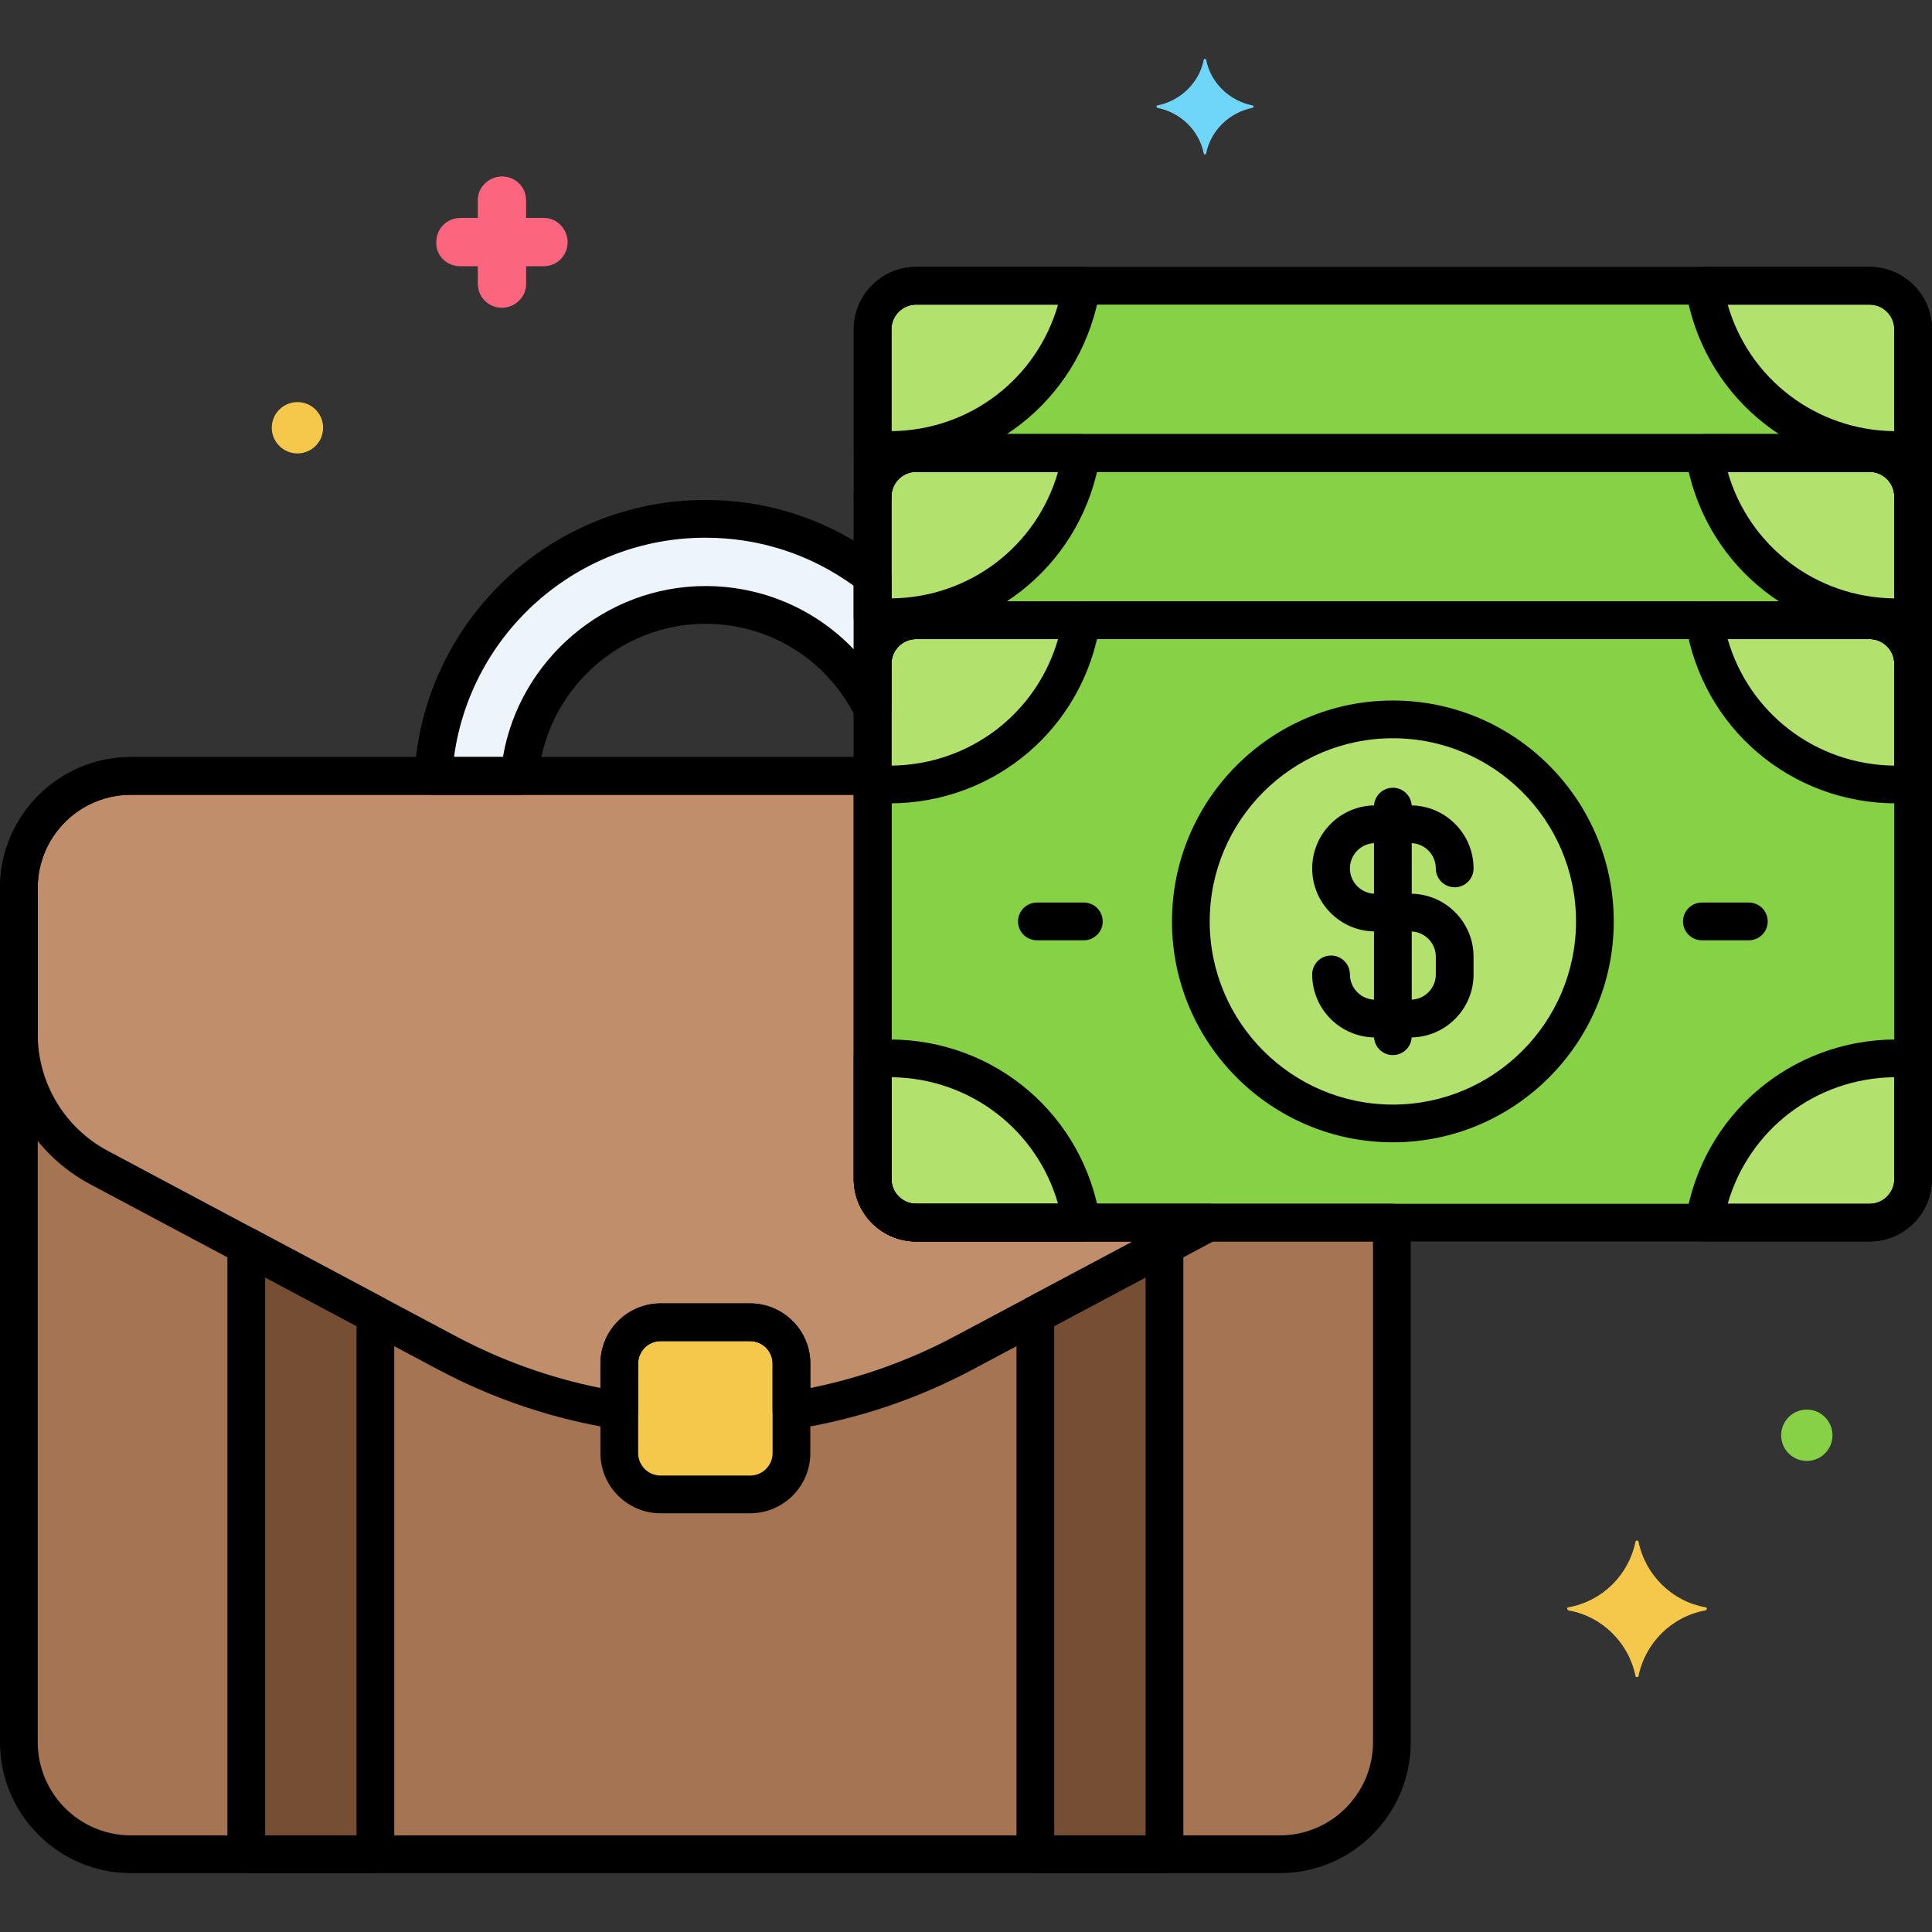
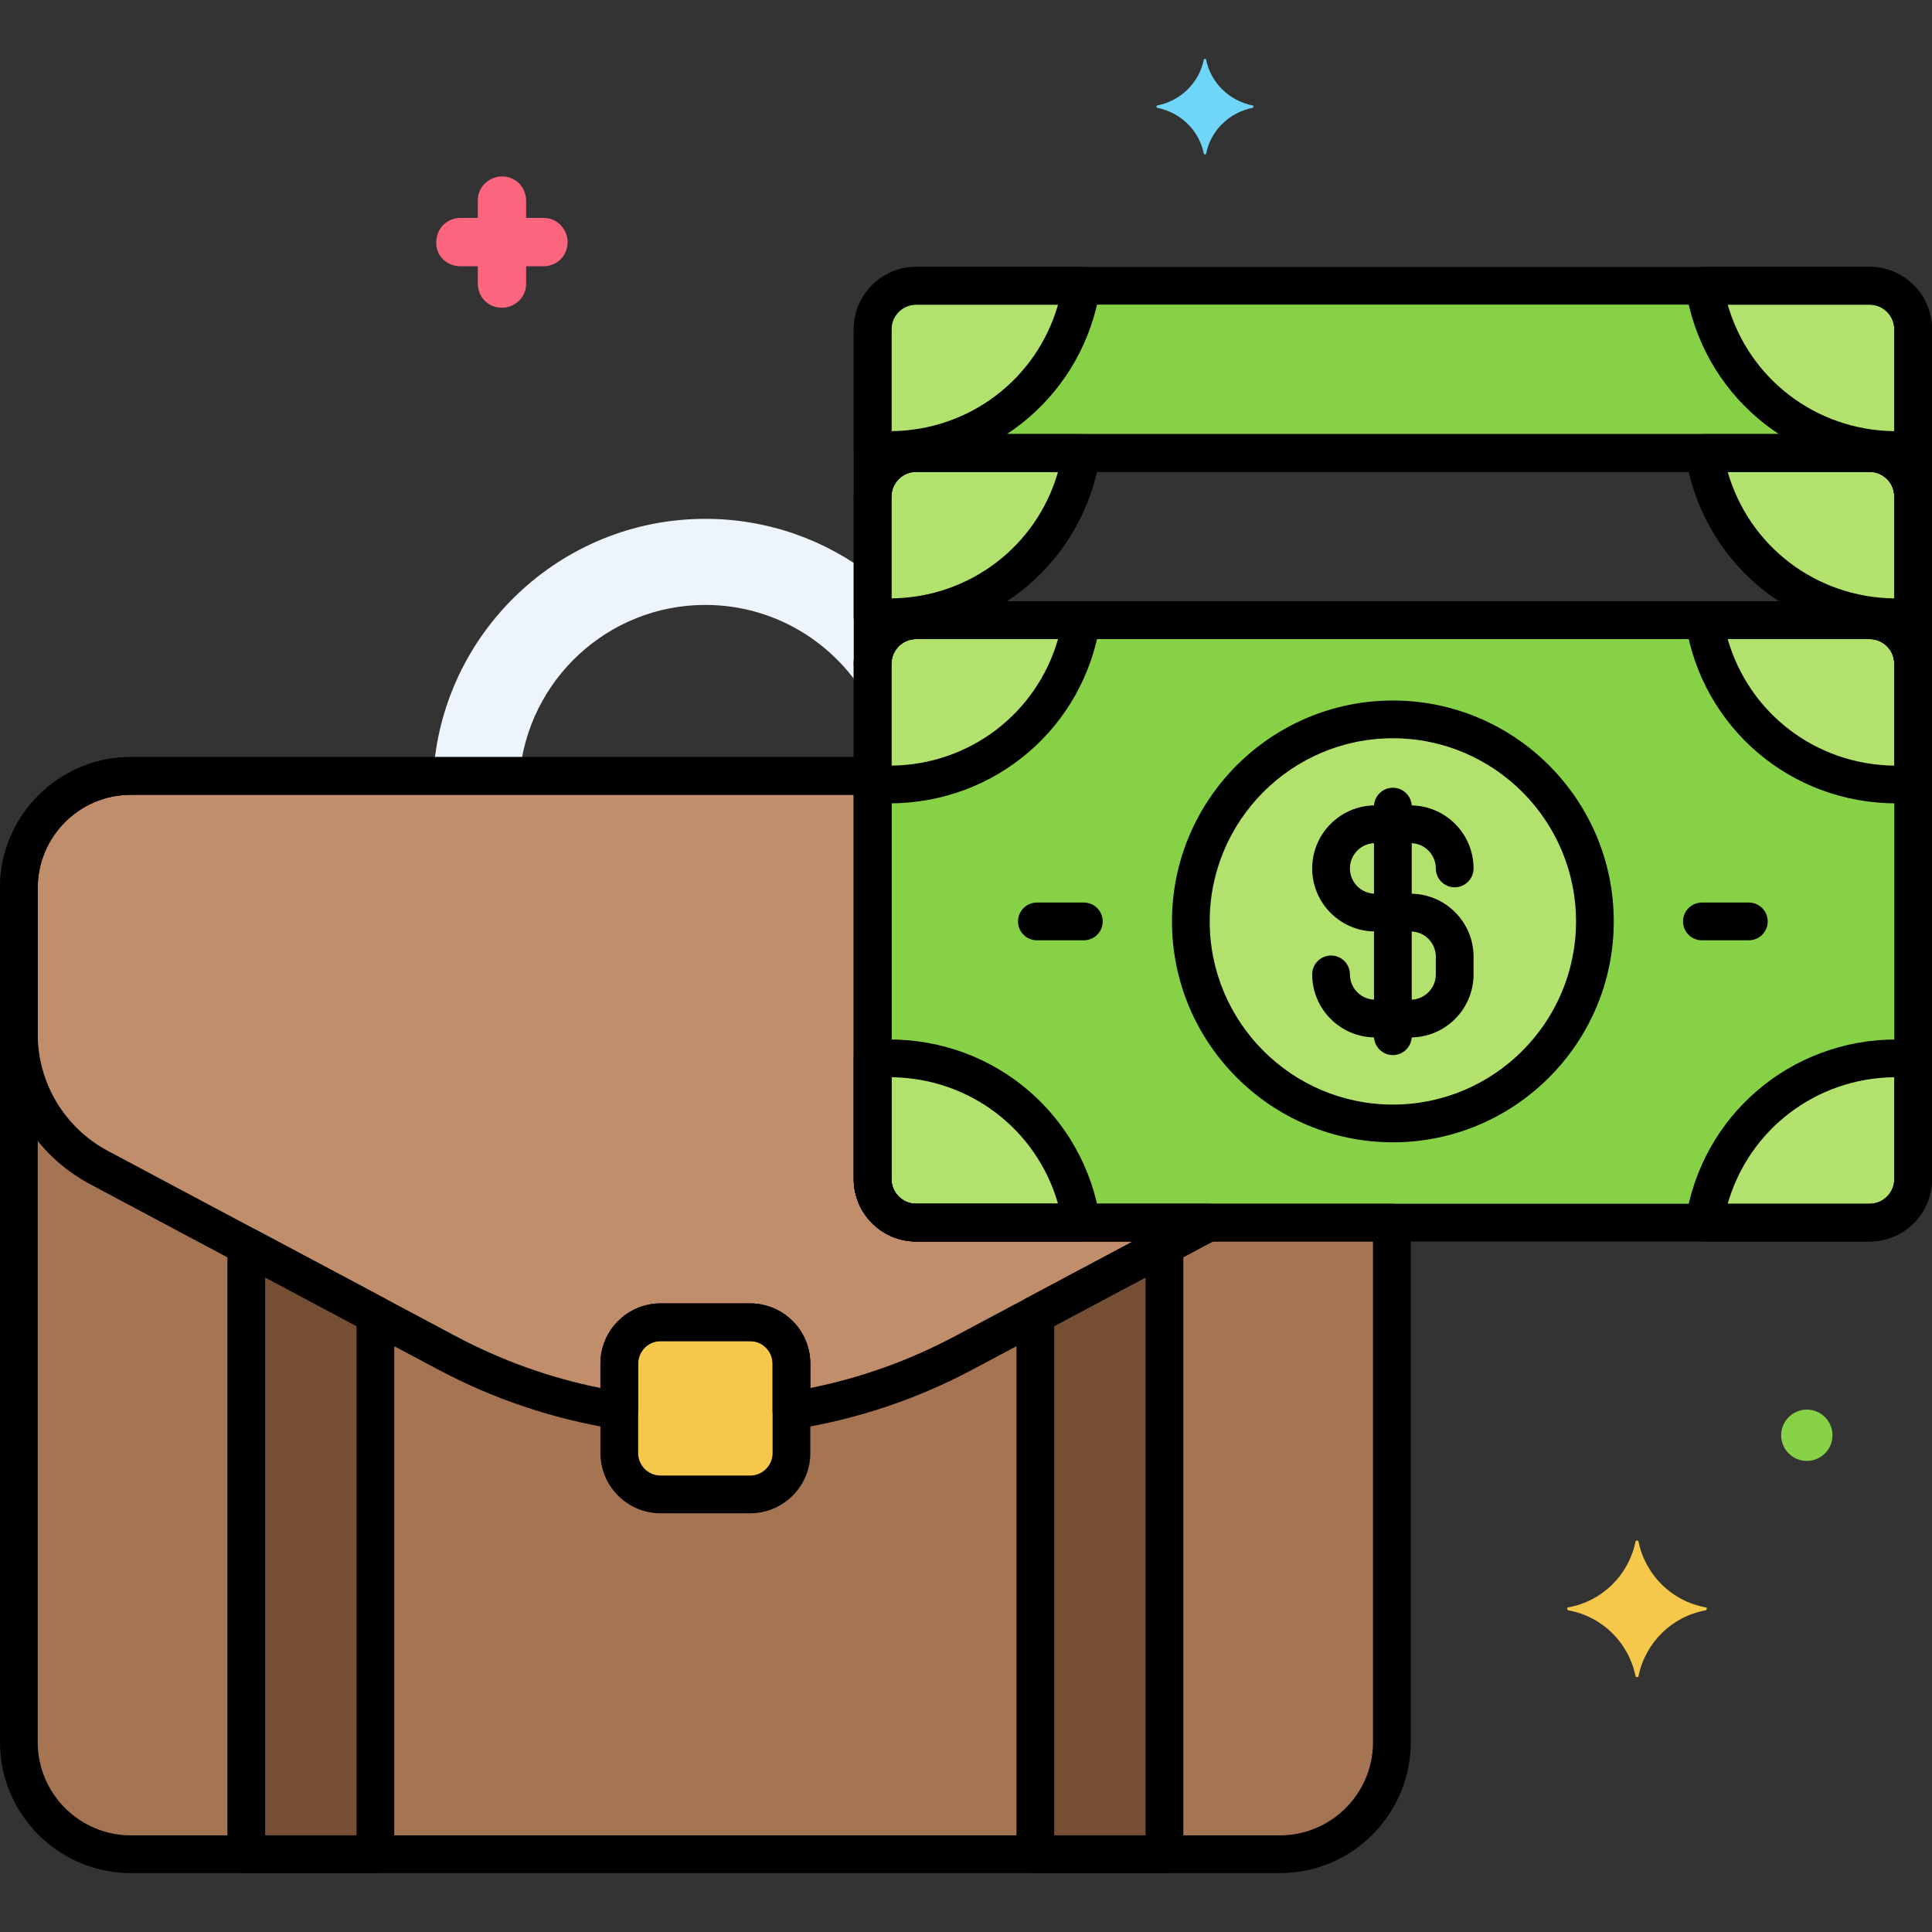
<svg xmlns="http://www.w3.org/2000/svg" version="1.1" x="0px" y="0px" viewBox="0 0 256 256" enable-background="new 0 0 256 256" xml:space="preserve">
  <rect x="0" y="0" width="256" height="256" fill="#333333" stroke="none" />
  <g id="Layer_1">
</g>
  <g id="Layer_2">
</g>
  <g id="Layer_3">
</g>
  <g id="Layer_4">
</g>
  <g id="Layer_5">
</g>
  <g id="Layer_6">
</g>
  <g id="Layer_7">
</g>
  <g id="Layer_8">
</g>
  <g id="Layer_9">
</g>
  <g id="Layer_10">
</g>
  <g id="Layer_11">
</g>
  <g id="Layer_12">
</g>
  <g id="Layer_13">
</g>
  <g id="Layer_14">
</g>
  <g id="Layer_15">
</g>
  <g id="Layer_16">
</g>
  <g id="Layer_17">
</g>
  <g id="Layer_18">
</g>
  <g id="Layer_19">
</g>
  <g id="Layer_20">
</g>
  <g id="Layer_21">
</g>
  <g id="Layer_22">
</g>
  <g id="Layer_23">
</g>
  <g id="Layer_24">
</g>
  <g id="Layer_25">
</g>
  <g id="Layer_26">
</g>
  <g id="Layer_27">
</g>
  <g id="Layer_28">
</g>
  <g id="Layer_29">
</g>
  <g id="Layer_30">
</g>
  <g id="Layer_31">
</g>
  <g id="Layer_32">
</g>
  <g id="Layer_33">
</g>
  <g id="Layer_34">
</g>
  <g id="Layer_35">
</g>
  <g id="Layer_36">
</g>
  <g id="Layer_37">
</g>
  <g id="Layer_38">
</g>
  <g id="Layer_39">
</g>
  <g id="Layer_40">
</g>
  <g id="Layer_41">
</g>
  <g id="Layer_42">
</g>
  <g id="Layer_43">
</g>
  <g id="Layer_44">
</g>
  <g id="Layer_45">
</g>
  <g id="Layer_46">
</g>
  <g id="Layer_47">
</g>
  <g id="Layer_48">
</g>
  <g id="Layer_49">
</g>
  <g id="Layer_50">
</g>
  <g id="Layer_51">
</g>
  <g id="Layer_52">
</g>
  <g id="Layer_53">
</g>
  <g id="Layer_54">
</g>
  <g id="Layer_55">
</g>
  <g id="Layer_56">
</g>
  <g id="Layer_57">
    <g>
      <g>
        <path fill="#A57453" d="M121.397,162.004c-3.187,0-5.771-2.584-5.771-5.771v-53.416H17.34c-8.162,0-14.84,6.678-14.84,14.84     v113.198c0,8.162,6.678,14.84,14.84,14.84h152.251c8.162,0,14.84-6.678,14.84-14.84v-68.851H121.397z" />
      </g>
      <g>
        <g>
          <path fill="#EDF4FC" d="M115.625,87.953V76.37c-6.122-4.772-13.813-7.621-22.16-7.621c-19.227,0-34.99,15.103-36.057,34.068      h11.436c1.047-12.67,11.686-22.661,24.621-22.661c9.708,0,18.122,5.628,22.16,13.792V87.953z" />
        </g>
      </g>
      <g>
        <path fill="#C18E6B" d="M121.397,162.004c-3.187,0-5.771-2.584-5.771-5.771v-53.416H17.34c-8.162,0-14.84,6.678-14.84,14.84     v19.354c0,7.41,4.086,14.217,10.627,17.7l46.092,24.548c7.235,3.853,14.959,6.399,22.84,7.648v-6.224     c0-3.025,2.452-5.477,5.477-5.477h11.859c3.025,0,5.477,2.452,5.477,5.477v6.224c7.881-1.249,15.605-3.795,22.84-7.648     l32.399-17.255H121.397z" />
      </g>
      <g>
        <path fill="#F5C84C" d="M99.395,175.206H87.536c-3.025,0-5.477,2.452-5.477,5.477v11.859c0,3.025,2.452,5.477,5.477,5.477h11.859     c3.025,0,5.477-2.452,5.477-5.477v-11.859C104.872,177.658,102.42,175.206,99.395,175.206z" />
      </g>
      <g>
        <polygon fill="#754E34" points="137.189,174.212 137.189,245.695 154.299,245.695 154.299,165.1    " />
      </g>
      <g>
        <polygon fill="#754E34" points="32.633,165.1 32.633,245.695 49.742,245.695 49.742,174.212    " />
      </g>
      <g>
        <g>
          <path fill="#87D147" d="M247.729,37.865H121.397c-3.187,0-5.771,2.584-5.771,5.771v22.158c0-3.187,2.584-5.771,5.771-5.771      h126.332c3.187,0,5.771,2.584,5.771,5.771V43.636C253.5,40.449,250.916,37.865,247.729,37.865z" />
        </g>
      </g>
      <g>
-         <path fill="#87D147" d="M247.729,60.023H121.397c-3.187,0-5.771,2.584-5.771,5.771v22.158c0-3.187,2.584-5.771,5.771-5.771     h21.907h82.517h21.907c3.187,0,5.771,2.584,5.771,5.771V65.795C253.5,62.607,250.916,60.023,247.729,60.023z" />
-       </g>
+         </g>
      <g>
        <path fill="#87D147" d="M247.729,82.182H121.397c-3.187,0-5.771,2.584-5.771,5.771v68.279c0,3.187,2.584,5.771,5.771,5.771     h126.332c3.187,0,5.771-2.584,5.771-5.771V87.953C253.5,84.766,250.916,82.182,247.729,82.182z" />
      </g>
      <g>
        <circle fill="#B2E26D" cx="184.563" cy="122.093" r="26.769" />
      </g>
      <g>
        <path fill="#B2E26D" d="M247.729,37.865h-21.907c1.923,12.333,12.59,21.77,25.462,21.77h2.217V43.636     C253.5,40.449,250.916,37.865,247.729,37.865z" />
      </g>
      <g>
        <path fill="#B2E26D" d="M121.397,37.865h21.907c-1.923,12.333-12.59,21.77-25.462,21.77h-2.217V43.636     C115.625,40.449,118.209,37.865,121.397,37.865z" />
      </g>
      <g>
        <path fill="#B2E26D" d="M247.729,60.023h-21.907c1.923,12.333,12.59,21.77,25.462,21.77h2.217V65.795     C253.5,62.607,250.916,60.023,247.729,60.023z" />
      </g>
      <g>
        <path fill="#B2E26D" d="M121.397,60.023h21.907c-1.923,12.333-12.59,21.77-25.462,21.77h-2.217V65.795     C115.625,62.607,118.209,60.023,121.397,60.023z" />
      </g>
      <g>
        <path fill="#B2E26D" d="M247.729,82.182h-21.907c1.923,12.333,12.59,21.77,25.462,21.77h2.217V87.953     C253.5,84.766,250.916,82.182,247.729,82.182z" />
      </g>
      <g>
        <path fill="#B2E26D" d="M247.729,162.004h-21.907c1.923-12.333,12.59-21.77,25.462-21.77h2.217v15.998     C253.5,159.42,250.916,162.004,247.729,162.004z" />
      </g>
      <g>
        <path fill="#B2E26D" d="M121.397,82.182h21.907c-1.923,12.333-12.59,21.77-25.462,21.77h-2.217V87.953     C115.625,84.766,118.209,82.182,121.397,82.182z" />
      </g>
      <g>
        <path fill="#B2E26D" d="M121.397,162.004h21.907c-1.923-12.333-12.59-21.77-25.462-21.77h-2.217v15.998     C115.625,159.42,118.209,162.004,121.397,162.004z" />
      </g>
      <g>
        <path d="M169.591,248.195H17.34c-9.562,0-17.34-7.779-17.34-17.341V117.657c0-9.562,7.779-17.341,17.34-17.341h98.285     c1.381,0,2.5,1.119,2.5,2.5v53.416c0,1.804,1.468,3.271,3.271,3.271h63.035c1.381,0,2.5,1.119,2.5,2.5v68.851     C186.932,240.416,179.153,248.195,169.591,248.195z M17.34,105.316c-6.805,0-12.34,5.536-12.34,12.341v113.197     c0,6.805,5.536,12.341,12.34,12.341h152.251c6.805,0,12.34-5.536,12.34-12.341v-66.351h-60.535c-4.561,0-8.271-3.711-8.271-8.271     v-50.916H17.34z" />
      </g>
      <g>
        <g>
-           <path d="M68.844,105.316H57.409c-0.688,0-1.345-0.283-1.817-0.782c-0.472-0.5-0.718-1.172-0.679-1.858      c1.15-20.426,18.084-36.427,38.553-36.427c8.664,0,16.857,2.818,23.697,8.149c0.607,0.474,0.963,1.201,0.963,1.972v17.577      c0,1.161-0.8,2.17-1.931,2.435c-1.129,0.265-2.294-0.285-2.81-1.326c-3.782-7.649-11.415-12.4-19.918-12.4      c-11.465,0-21.186,8.946-22.13,20.367C71.229,104.318,70.145,105.316,68.844,105.316z M60.157,100.316h6.485      c2.192-12.879,13.555-22.661,26.824-22.661c7.591,0,14.615,3.089,19.66,8.387v-8.425c-5.752-4.171-12.523-6.368-19.66-6.368      C76.539,71.249,62.389,83.816,60.157,100.316z" />
-         </g>
+           </g>
      </g>
      <g>
        <g>
          <path d="M186.903,137.464h-4.68c-4.604,0-8.351-3.746-8.351-8.351c0-1.381,1.119-2.5,2.5-2.5s2.5,1.119,2.5,2.5      c0,1.848,1.503,3.351,3.351,3.351h4.68c1.848,0,3.351-1.503,3.351-3.351v-2.34c0-1.848-1.503-3.351-3.351-3.351h-4.68      c-4.604,0-8.351-3.746-8.351-8.351s3.746-8.351,8.351-8.351h4.68c4.604,0,8.351,3.746,8.351,8.351c0,1.381-1.119,2.5-2.5,2.5      s-2.5-1.119-2.5-2.5c0-1.848-1.503-3.351-3.351-3.351h-4.68c-1.848,0-3.351,1.503-3.351,3.351s1.503,3.351,3.351,3.351h4.68      c4.604,0,8.351,3.746,8.351,8.351v2.34C195.253,133.718,191.507,137.464,186.903,137.464z" />
        </g>
        <g>
          <path d="M184.562,139.805c-1.381,0-2.5-1.119-2.5-2.5v-30.424c0-1.381,1.119-2.5,2.5-2.5c1.381,0,2.5,1.119,2.5,2.5v30.424      C187.062,138.686,185.943,139.805,184.562,139.805z" />
        </g>
      </g>
      <g>
        <path d="M143.615,124.593h-6.22c-1.381,0-2.5-1.119-2.5-2.5s1.119-2.5,2.5-2.5h6.22c1.381,0,2.5,1.119,2.5,2.5     S144.996,124.593,143.615,124.593z" />
      </g>
      <g>
        <path d="M231.73,124.593h-6.22c-1.381,0-2.5-1.119-2.5-2.5s1.119-2.5,2.5-2.5h6.22c1.381,0,2.5,1.119,2.5,2.5     S233.111,124.593,231.73,124.593z" />
      </g>
      <g>
        <path fill="#70D6F9" d="M166.013,13.98c-3.1-0.6-5.6-3-6.2-6.1c0-0.1-0.3-0.1-0.3,0c-0.6,3.1-3.1,5.5-6.2,6.1     c-0.1,0-0.1,0.2,0,0.3c3.1,0.6,5.6,3,6.2,6.1c0,0.1,0.3,0.1,0.3,0c0.6-3.1,3.1-5.5,6.2-6.1     C166.113,14.18,166.113,13.98,166.013,13.98z" />
      </g>
      <g>
        <path fill="#FC657E" d="M61.013,35.28h2.3v2.3c0,1.8,1.4,3.2,3.2,3.2c1.7,0,3.2-1.4,3.2-3.1v-0.1v-2.3h2.3c1.8,0,3.2-1.4,3.2-3.2     c0-1.7-1.4-3.2-3.1-3.2h-0.1h-2.3v-2.3c0-1.8-1.4-3.2-3.2-3.2c-1.7,0-3.2,1.4-3.2,3.1v0.1v2.3h-2.3c-1.8,0-3.2,1.4-3.2,3.2     C57.713,33.78,59.113,35.28,61.013,35.28C60.913,35.28,60.913,35.28,61.013,35.28z" />
      </g>
      <g>
-         <circle fill="#F5C84C" cx="39.413" cy="56.68" r="3.4" />
-       </g>
+         </g>
      <g>
        <circle fill="#87D147" cx="239.413" cy="190.18" r="3.4" />
      </g>
      <g>
        <path fill="#F5C84C" d="M207.813,212.98c4.5-0.8,8-4.3,8.9-8.7c0-0.2,0.4-0.2,0.4,0c0.9,4.4,4.4,7.9,8.9,8.7c0.2,0,0.2,0.3,0,0.4     c-4.5,0.8-8,4.3-8.9,8.7c0,0.2-0.4,0.2-0.4,0c-0.9-4.4-4.4-7.9-8.9-8.7C207.613,213.28,207.613,212.98,207.813,212.98z" />
      </g>
      <g>
        <path d="M82.06,189.407c-0.13,0-0.261-0.01-0.391-0.031c-8.285-1.313-16.233-3.975-23.625-7.91l-46.092-24.548     C4.58,152.991,0,145.363,0,137.012v-19.354c0-9.562,7.779-17.341,17.34-17.341h98.285c1.381,0,2.5,1.119,2.5,2.5v53.416     c0,1.804,1.468,3.271,3.271,3.271h38.715c1.147,0,2.147,0.781,2.425,1.895c0.278,1.113-0.237,2.272-1.25,2.813l-32.399,17.255     c-7.391,3.936-15.339,6.598-23.625,7.91c-0.724,0.118-1.459-0.094-2.015-0.567c-0.556-0.476-0.876-1.17-0.876-1.901v-6.225     c0-1.642-1.335-2.977-2.977-2.977H87.536c-1.641,0-2.977,1.335-2.977,2.977v6.225c0,0.731-0.32,1.426-0.876,1.901     C83.228,189.197,82.65,189.407,82.06,189.407z M87.536,172.706h11.859c4.398,0,7.977,3.578,7.977,7.977v3.235     c6.695-1.347,13.129-3.651,19.165-6.866l23.562-12.548h-28.702c-4.561,0-8.271-3.711-8.271-8.271v-50.916H17.34     c-6.805,0-12.34,5.536-12.34,12.341v19.354c0,6.5,3.564,12.437,9.302,15.492l46.092,24.548c6.036,3.215,12.47,5.52,19.165,6.866     v-3.235C79.56,176.284,83.138,172.706,87.536,172.706z" />
      </g>
      <g>
        <path d="M99.396,200.519H87.536c-4.398,0-7.977-3.578-7.977-7.977v-11.859c0-4.398,3.578-7.977,7.977-7.977h11.859     c4.398,0,7.977,3.578,7.977,7.977v11.859C107.372,196.94,103.794,200.519,99.396,200.519z M87.536,177.706     c-1.641,0-2.977,1.335-2.977,2.977v11.859c0,1.642,1.335,2.977,2.977,2.977h11.859c1.641,0,2.977-1.335,2.977-2.977v-11.859     c0-1.642-1.335-2.977-2.977-2.977H87.536z" />
      </g>
      <g>
        <path d="M154.299,248.195h-17.109c-1.381,0-2.5-1.119-2.5-2.5v-71.483c0-0.924,0.509-1.772,1.325-2.207l17.109-9.112     c0.776-0.411,1.71-0.389,2.462,0.063c0.753,0.452,1.213,1.266,1.213,2.144v80.596     C156.799,247.076,155.68,248.195,154.299,248.195z M139.689,243.195h12.109v-73.932l-12.109,6.449V243.195z" />
      </g>
      <g>
        <path d="M49.742,248.195H32.633c-1.381,0-2.5-1.119-2.5-2.5V165.1c0-0.878,0.46-1.691,1.213-2.144     c0.752-0.452,1.686-0.476,2.462-0.063l17.109,9.112c0.815,0.435,1.325,1.283,1.325,2.207v71.483     C52.242,247.076,51.123,248.195,49.742,248.195z M35.133,243.195h12.109v-67.482l-12.109-6.449V243.195z" />
      </g>
      <g>
        <g>
          <path d="M253.5,68.295c-1.381,0-2.5-1.119-2.5-2.5c0-1.804-1.468-3.271-3.271-3.271H121.397c-1.804,0-3.271,1.468-3.271,3.271      c0,1.381-1.119,2.5-2.5,2.5s-2.5-1.119-2.5-2.5V43.637c0-4.561,3.71-8.271,8.271-8.271h126.332c4.561,0,8.271,3.711,8.271,8.271      v22.158C256,67.176,254.881,68.295,253.5,68.295z M121.397,40.365c-1.804,0-3.271,1.468-3.271,3.271v14.562      c1.004-0.435,2.11-0.675,3.271-0.675h126.332c1.162,0,2.268,0.24,3.271,0.675V43.637c0-1.804-1.468-3.271-3.271-3.271H121.397z" />
        </g>
      </g>
      <g>
        <path d="M253.5,90.453c-1.381,0-2.5-1.119-2.5-2.5c0-1.804-1.468-3.271-3.271-3.271H121.397c-1.804,0-3.271,1.468-3.271,3.271     c0,1.381-1.119,2.5-2.5,2.5s-2.5-1.119-2.5-2.5V65.795c0-4.561,3.71-8.271,8.271-8.271h126.332c4.561,0,8.271,3.711,8.271,8.271     v22.158C256,89.334,254.881,90.453,253.5,90.453z M121.397,62.523c-1.804,0-3.271,1.468-3.271,3.271v14.562     c1.004-0.435,2.11-0.675,3.271-0.675h126.332c1.162,0,2.268,0.24,3.271,0.675V65.795c0-1.804-1.468-3.271-3.271-3.271H121.397z" />
      </g>
      <g>
        <path d="M247.729,164.504H121.397c-4.561,0-8.271-3.711-8.271-8.271V87.953c0-4.561,3.71-8.271,8.271-8.271h126.332     c4.561,0,8.271,3.711,8.271,8.271v68.279C256,160.793,252.29,164.504,247.729,164.504z M121.397,84.682     c-1.804,0-3.271,1.468-3.271,3.271v68.279c0,1.804,1.468,3.271,3.271,3.271h126.332c1.804,0,3.271-1.468,3.271-3.271V87.953     c0-1.804-1.468-3.271-3.271-3.271H121.397z" />
      </g>
      <g>
        <path d="M184.562,151.362c-16.139,0-29.269-13.13-29.269-29.27s13.13-29.27,29.269-29.27c16.139,0,29.27,13.13,29.27,29.27     S200.702,151.362,184.562,151.362z M184.562,97.823c-13.382,0-24.269,10.888-24.269,24.27s10.887,24.27,24.269,24.27     c13.382,0,24.27-10.888,24.27-24.27S197.945,97.823,184.562,97.823z" />
      </g>
      <g>
        <path d="M253.5,62.135h-2.217c-14.026,0-25.773-10.045-27.932-23.885c-0.112-0.721,0.096-1.456,0.571-2.011     c0.475-0.555,1.168-0.874,1.899-0.874h21.907c4.561,0,8.271,3.711,8.271,8.271v15.998C256,61.016,254.881,62.135,253.5,62.135z      M228.927,40.365c2.805,9.785,11.65,16.646,22.073,16.768V43.637c0-1.804-1.468-3.271-3.271-3.271H228.927z" />
      </g>
      <g>
        <path d="M117.842,62.135h-2.217c-1.381,0-2.5-1.119-2.5-2.5V43.637c0-4.561,3.71-8.271,8.271-8.271h21.907     c0.73,0,1.424,0.319,1.899,0.874c0.475,0.555,0.684,1.29,0.571,2.011C143.616,52.09,131.869,62.135,117.842,62.135z      M121.397,40.365c-1.804,0-3.271,1.468-3.271,3.271v13.496c10.423-0.122,19.269-6.982,22.073-16.768H121.397z" />
      </g>
      <g>
        <path d="M253.5,84.293h-2.217c-14.026,0-25.773-10.045-27.932-23.885c-0.112-0.721,0.096-1.456,0.571-2.011     c0.475-0.555,1.168-0.874,1.899-0.874h21.907c4.561,0,8.271,3.711,8.271,8.271v15.998C256,83.174,254.881,84.293,253.5,84.293z      M228.927,62.523c2.805,9.785,11.65,16.646,22.073,16.768V65.795c0-1.804-1.468-3.271-3.271-3.271H228.927z" />
      </g>
      <g>
        <path d="M117.842,84.293h-2.217c-1.381,0-2.5-1.119-2.5-2.5V65.795c0-4.561,3.71-8.271,8.271-8.271h21.907     c0.73,0,1.424,0.319,1.899,0.874c0.475,0.555,0.684,1.29,0.571,2.011C143.616,74.248,131.869,84.293,117.842,84.293z      M121.397,62.523c-1.804,0-3.271,1.468-3.271,3.271v13.496c10.423-0.122,19.269-6.982,22.073-16.768H121.397z" />
      </g>
      <g>
        <path d="M253.5,106.451h-2.217c-14.026,0-25.773-10.045-27.932-23.885c-0.112-0.721,0.096-1.456,0.571-2.011     c0.475-0.555,1.168-0.874,1.899-0.874h21.907c4.561,0,8.271,3.711,8.271,8.271v15.998C256,105.332,254.881,106.451,253.5,106.451     z M228.927,84.682c2.805,9.785,11.65,16.646,22.073,16.768V87.953c0-1.804-1.468-3.271-3.271-3.271H228.927z" />
      </g>
      <g>
        <path d="M247.729,164.504h-21.907c-0.73,0-1.424-0.319-1.899-0.874c-0.475-0.555-0.684-1.29-0.571-2.011     c2.158-13.84,13.905-23.885,27.932-23.885h2.217c1.381,0,2.5,1.119,2.5,2.5v15.998C256,160.793,252.29,164.504,247.729,164.504z      M228.927,159.504h18.802c1.804,0,3.271-1.468,3.271-3.271v-13.496C240.577,142.858,231.731,149.72,228.927,159.504z" />
      </g>
      <g>
        <path d="M117.842,106.451h-2.217c-1.381,0-2.5-1.119-2.5-2.5V87.953c0-4.561,3.71-8.271,8.271-8.271h21.907     c0.73,0,1.424,0.319,1.899,0.874c0.475,0.555,0.684,1.29,0.571,2.011C143.616,96.406,131.869,106.451,117.842,106.451z      M121.397,84.682c-1.804,0-3.271,1.468-3.271,3.271v13.496c10.423-0.122,19.269-6.982,22.073-16.768H121.397z" />
      </g>
      <g>
        <path d="M143.304,164.504h-21.907c-4.561,0-8.271-3.711-8.271-8.271v-15.998c0-1.381,1.119-2.5,2.5-2.5h2.217     c14.027,0,25.774,10.045,27.932,23.885c0.112,0.721-0.096,1.456-0.571,2.011C144.729,164.185,144.035,164.504,143.304,164.504z      M118.125,142.736v13.496c0,1.804,1.468,3.271,3.271,3.271h18.802C137.395,149.72,128.549,142.858,118.125,142.736z" />
      </g>
    </g>
  </g>
  <g id="Layer_58">
</g>
  <g id="Layer_59">
</g>
  <g id="Layer_60">
</g>
  <g id="Layer_61">
</g>
  <g id="Layer_62">
</g>
  <g id="Layer_63">
</g>
  <g id="Layer_64">
</g>
  <g id="Layer_65">
</g>
  <g id="Layer_66">
</g>
  <g id="Layer_67">
</g>
  <g id="Layer_68">
</g>
  <g id="Layer_69">
</g>
  <g id="Layer_70">
</g>
  <g id="Layer_71">
</g>
  <g id="Layer_72">
</g>
  <g id="Layer_73">
</g>
  <g id="Layer_74">
</g>
  <g id="Layer_75">
</g>
  <g id="Layer_76">
</g>
  <g id="Layer_77">
</g>
  <g id="Layer_78">
</g>
  <g id="Layer_79">
</g>
  <g id="Layer_80">
</g>
</svg>